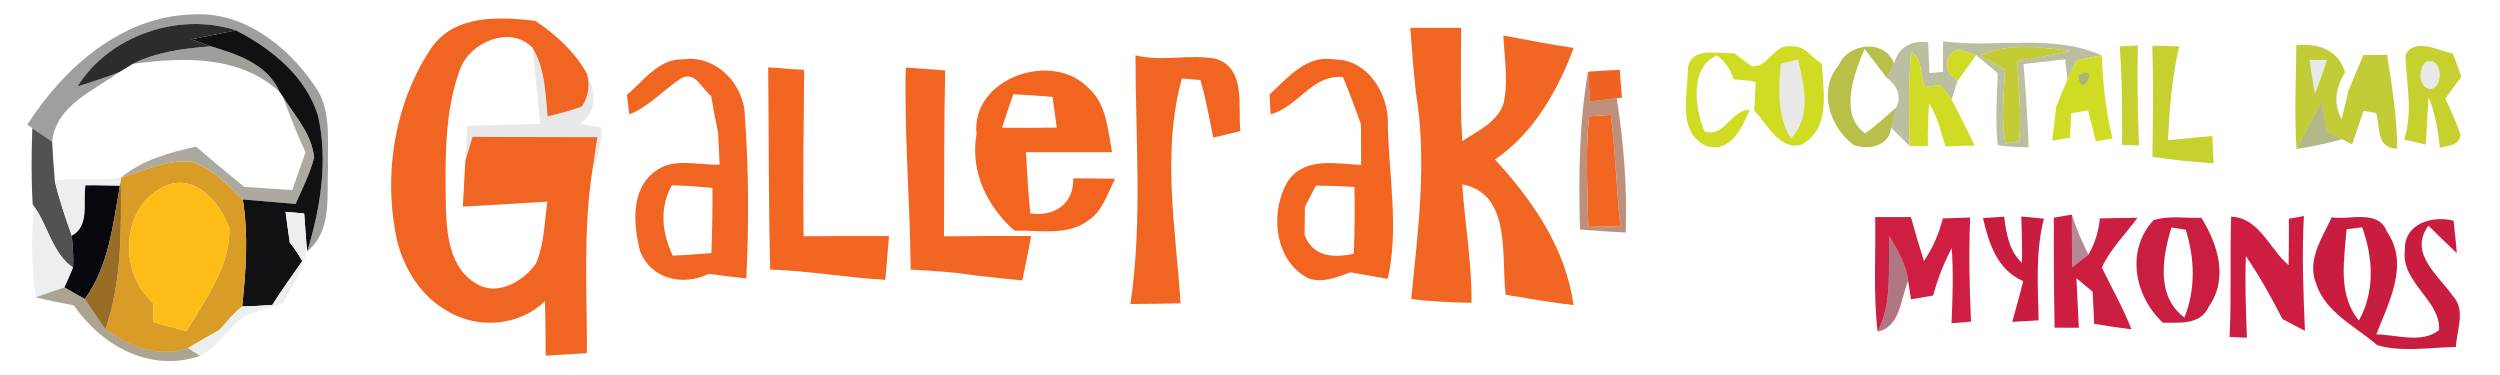
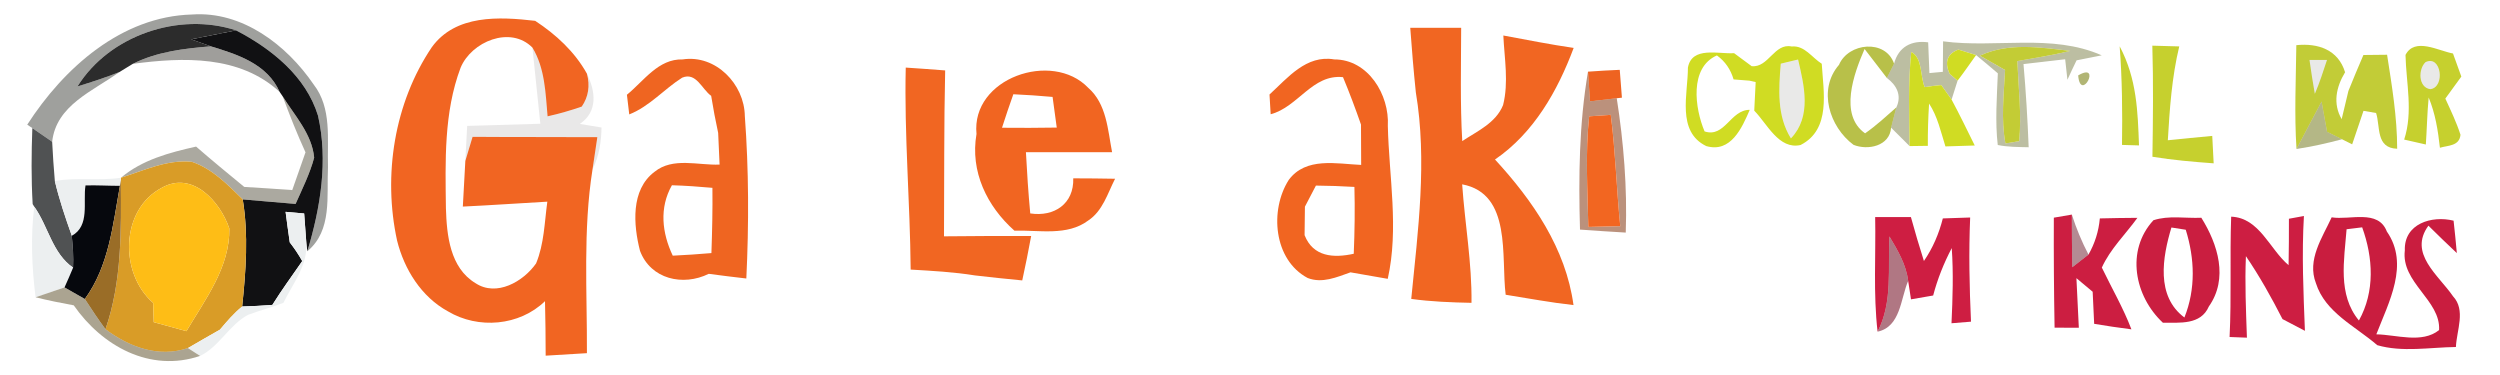
<svg xmlns="http://www.w3.org/2000/svg" width="300pt" height="45pt" viewBox="0 0 300 45" version="1.1">
  <g id="#34362f78">
    <path fill="#34362f" opacity="0.47" d=" M 3.27 14.96 C 7.65 8.16 14.58 1.96 23.05 1.74 C 29.08 1.31 34.40 5.40 37.64 10.14 C 39.84 12.98 39.26 16.71 39.36 20.05 C 39.18 23.50 39.91 27.64 36.88 30.15 C 38.46 24.92 39.39 19.28 38.16 13.88 C 36.70 9.14 32.57 5.85 28.32 3.64 C 21.48 1.41 13.13 4.22 9.30 10.37 C 11.00 9.85 12.68 9.30 14.32 8.65 C 11.19 10.92 6.74 12.61 6.26 17.01 C 5.67 16.60 4.47 15.78 3.88 15.37 L 3.27 14.96 Z" />
  </g>
  <g id="#f16522ff">
    <path fill="#f16522" opacity="1.00" d=" M 51.82 5.66 C 54.68 1.72 59.91 2.00 64.22 2.50 C 66.72 4.14 68.96 6.20 70.43 8.84 C 70.82 10.30 70.61 11.62 69.81 12.79 C 68.46 13.26 67.10 13.65 65.71 13.96 C 65.46 11.15 65.40 8.20 63.89 5.71 C 61.25 3.04 56.57 4.99 55.27 8.13 C 53.25 13.50 53.44 19.35 53.51 24.99 C 53.61 28.23 53.99 32.13 57.06 33.98 C 59.59 35.65 62.80 33.79 64.33 31.61 C 65.30 29.27 65.34 26.68 65.68 24.20 C 62.30 24.39 58.92 24.63 55.54 24.79 C 55.64 22.96 55.74 21.14 55.84 19.31 C 56.05 18.59 56.49 17.15 56.71 16.42 C 61.70 16.46 66.69 16.43 71.68 16.46 C 71.53 17.43 71.24 19.37 71.10 20.34 C 69.95 27.61 70.46 35.04 70.43 42.38 C 68.78 42.48 67.13 42.58 65.48 42.68 C 65.48 40.50 65.45 38.32 65.40 36.14 C 62.33 39.12 57.38 39.53 53.75 37.36 C 50.56 35.62 48.51 32.32 47.65 28.87 C 45.94 21.03 47.31 12.35 51.82 5.66 Z" />
  </g>
  <g id="#272726f7">
    <path fill="#272726" opacity="0.97" d=" M 9.30 10.37 C 13.13 4.22 21.48 1.41 28.32 3.64 C 26.53 4.00 24.74 4.35 22.94 4.72 C 23.53 4.93 24.71 5.35 25.30 5.56 C 22.11 5.82 18.84 6.20 15.94 7.66 C 15.54 7.91 14.73 8.40 14.32 8.65 C 12.68 9.30 11.00 9.85 9.30 10.37 Z" />
  </g>
  <g id="#111113ff">
    <path fill="#111113" opacity="1.00" d=" M 22.94 4.72 C 24.74 4.35 26.53 4.00 28.32 3.64 C 32.57 5.85 36.70 9.14 38.16 13.88 C 39.39 19.28 38.46 24.92 36.88 30.15 L 36.75 29.00 C 36.66 27.87 36.58 26.75 36.50 25.62 C 35.94 25.57 34.82 25.47 34.27 25.42 C 34.43 26.64 34.59 27.86 34.77 29.08 C 35.32 29.79 35.83 30.54 36.27 31.33 C 35.06 33.07 33.81 34.79 32.68 36.59 C 31.48 36.68 30.27 36.75 29.06 36.78 C 29.51 32.51 29.83 28.19 29.13 23.93 C 31.24 24.10 33.36 24.29 35.47 24.47 C 36.28 22.65 37.18 20.85 37.70 18.92 C 37.44 16.08 35.36 13.88 33.92 11.56 C 33.83 11.43 33.65 11.16 33.56 11.03 C 32.06 7.67 28.53 6.54 25.30 5.56 C 24.71 5.35 23.53 4.93 22.94 4.72 Z" />
  </g>
  <g id="#f16622ff">
    <path fill="#f16622" opacity="1.00" d=" M 169.23 3.34 C 171.26 3.34 173.30 3.34 175.34 3.34 C 175.33 7.87 175.21 12.40 175.47 16.93 C 177.28 15.73 179.50 14.76 180.37 12.61 C 181.06 9.88 180.53 7.03 180.40 4.26 C 183.21 4.78 186.01 5.34 188.84 5.75 C 186.91 10.92 184.05 15.96 179.40 19.14 C 183.93 24.06 187.90 29.82 188.82 36.61 C 186.09 36.31 183.39 35.80 180.68 35.37 C 180.11 30.83 181.45 23.24 175.46 22.12 C 175.79 26.87 176.64 31.57 176.58 36.34 C 174.16 36.29 171.74 36.20 169.35 35.87 C 170.16 27.65 171.28 19.31 169.90 11.08 C 169.63 8.50 169.42 5.92 169.23 3.34 Z" />
    <path fill="#f16622" opacity="1.00" d=" M 108.69 8.11 C 110.27 8.21 111.84 8.33 113.42 8.45 C 113.27 15.08 113.32 21.72 113.28 28.36 C 116.77 28.31 120.25 28.32 123.74 28.32 C 123.41 30.10 123.06 31.88 122.67 33.65 C 120.77 33.46 118.88 33.28 116.99 33.05 C 114.44 32.64 111.86 32.50 109.28 32.35 C 109.21 24.26 108.50 16.20 108.69 8.11 Z" />
  </g>
  <g id="#a6b01ccb">
    <path fill="#a6b01c" opacity="0.80" d=" M 220.68 7.78 C 221.80 5.12 226.27 4.66 227.29 7.64 C 227.08 8.07 226.65 8.93 226.43 9.36 C 225.53 8.21 224.63 7.04 223.75 5.88 C 222.46 8.83 220.66 13.78 223.81 16.00 C 225.15 15.07 226.34 13.96 227.56 12.89 C 227.40 13.50 227.08 14.71 226.93 15.32 C 226.77 17.55 224.12 18.07 222.42 17.38 C 219.53 15.23 218.10 10.75 220.68 7.78 Z" />
  </g>
  <g id="#50550d62">
    <path fill="#50550d" opacity="0.38" d=" M 227.29 7.64 C 227.81 5.61 229.40 4.81 231.38 5.08 C 231.42 6.00 231.49 7.85 231.53 8.77 L 233.14 8.62 C 233.15 7.71 233.16 5.88 233.17 4.96 C 239.50 5.81 246.19 3.99 252.21 6.64 C 251.45 6.79 249.94 7.09 249.19 7.24 C 248.81 8.01 248.45 8.79 248.09 9.57 L 247.82 7.11 C 246.15 7.31 244.48 7.50 242.82 7.69 C 243.11 11.01 243.31 14.34 243.44 17.67 C 242.20 17.64 240.95 17.65 239.73 17.40 C 239.40 14.55 239.63 11.66 239.74 8.80 C 238.88 8.06 238.01 7.33 237.13 6.61 C 236.60 6.45 235.53 6.11 235.00 5.95 C 233.67 6.47 233.32 7.43 233.95 8.85 C 234.19 9.05 234.67 9.47 234.91 9.68 C 234.73 10.25 234.37 11.38 234.19 11.95 C 233.88 11.52 233.26 10.65 232.95 10.21 C 232.28 10.27 231.62 10.35 230.96 10.45 C 230.39 9.12 230.75 7.00 229.35 6.23 C 228.96 9.99 229.11 13.77 229.15 17.53 C 228.60 16.98 227.48 15.87 226.93 15.32 C 227.08 14.71 227.40 13.50 227.56 12.89 C 228.24 11.46 227.61 10.24 226.43 9.36 C 226.65 8.93 227.08 8.07 227.29 7.64 M 237.59 6.68 C 238.34 7.11 239.85 7.97 240.61 8.40 C 240.46 11.33 240.11 14.30 240.65 17.21 L 242.30 16.94 C 242.61 13.74 242.21 10.53 242.08 7.33 C 244.20 6.96 246.33 6.61 248.43 6.11 C 244.83 5.68 241.00 5.09 237.59 6.68 Z" />
  </g>
  <g id="#c2cd20ed">
-     <path fill="#c2cd20" opacity="0.93" d=" M 254.36 5.56 C 254.91 5.53 256.00 5.49 256.55 5.46 C 256.44 9.46 256.53 13.46 256.68 17.45 L 254.64 17.39 C 254.70 13.44 254.66 9.49 254.36 5.56 Z" />
+     <path fill="#c2cd20" opacity="0.93" d=" M 254.36 5.56 C 256.44 9.46 256.53 13.46 256.68 17.45 L 254.64 17.39 C 254.70 13.44 254.66 9.49 254.36 5.56 Z" />
    <path fill="#c2cd20" opacity="0.93" d=" M 258.28 5.48 C 259.35 5.51 260.43 5.54 261.51 5.57 C 260.62 9.26 260.36 13.05 260.14 16.83 C 261.91 16.65 263.69 16.47 265.47 16.31 C 265.52 17.41 265.58 18.51 265.64 19.60 C 263.18 19.42 260.72 19.21 258.29 18.81 C 258.36 14.37 258.41 9.92 258.28 5.48 Z" />
    <path fill="#c2cd20" opacity="0.93" d=" M 288.66 6.59 C 289.77 4.45 292.58 6.09 294.36 6.42 C 294.61 7.12 295.11 8.50 295.36 9.19 C 294.72 10.08 294.08 10.95 293.44 11.83 C 294.09 13.25 294.78 14.68 295.26 16.18 C 295.12 17.55 293.75 17.44 292.79 17.73 C 292.56 15.67 292.24 13.62 291.44 11.70 C 291.26 13.57 291.23 15.46 291.10 17.34 C 290.45 17.19 289.15 16.90 288.50 16.75 C 289.59 13.41 288.74 10.00 288.66 6.59 M 291.06 7.46 C 290.17 8.30 290.18 10.50 291.64 10.70 C 293.46 10.47 292.96 6.53 291.06 7.46 Z" />
  </g>
  <g id="#33322c79">
    <path fill="#33322c" opacity="0.47" d=" M 15.94 7.66 C 18.84 6.20 22.11 5.82 25.30 5.56 C 28.53 6.54 32.06 7.67 33.56 11.03 C 28.74 6.60 21.99 6.86 15.94 7.66 Z" />
  </g>
  <g id="#14080216">
    <path fill="#140802" opacity="0.09" d=" M 63.89 5.71 C 65.40 8.20 65.46 11.15 65.71 13.96 C 67.10 13.65 68.46 13.26 69.81 12.79 C 70.61 11.62 70.82 10.30 70.43 8.84 C 71.46 10.95 71.78 13.38 69.58 14.87 C 70.23 14.98 71.53 15.19 72.18 15.30 C 72.16 17.04 71.88 18.77 71.10 20.34 C 71.24 19.37 71.53 17.43 71.68 16.46 C 66.69 16.43 61.70 16.46 56.71 16.42 C 56.49 17.15 56.05 18.59 55.84 19.31 C 55.91 17.91 55.98 16.51 56.06 15.11 C 58.99 15.02 61.91 14.94 64.84 14.85 C 64.50 11.81 64.23 8.76 63.89 5.71 Z" />
  </g>
  <g id="#d0dc23fd">
    <path fill="#d0dc23" opacity="1.00" d=" M 202.55 8.11 C 203.03 5.52 206.22 6.51 208.09 6.38 C 208.61 6.77 209.67 7.55 210.20 7.94 C 212.23 8.15 212.91 5.13 215.00 5.58 C 216.54 5.42 217.44 6.92 218.61 7.65 C 218.81 11.00 219.75 15.53 216.07 17.40 C 213.46 17.99 212.07 14.86 210.51 13.28 C 210.55 12.42 210.64 10.71 210.68 9.85 L 209.94 9.68 C 209.46 9.64 208.51 9.57 208.03 9.53 C 207.68 8.33 207.02 7.37 206.03 6.65 C 202.70 8.11 203.38 13.01 204.55 15.77 C 206.99 16.57 207.64 13.17 209.97 13.18 C 209.04 15.34 207.70 18.38 204.75 17.53 C 201.16 15.78 202.56 11.27 202.55 8.11 M 213.69 7.64 C 213.44 10.69 213.21 13.88 214.91 16.61 C 217.43 13.98 216.50 10.27 215.77 7.14 C 215.25 7.27 214.21 7.52 213.69 7.64 Z" />
    <path fill="#d0dc23" opacity="1.00" d=" M 229.35 6.23 C 230.75 7.00 230.39 9.12 230.96 10.45 C 231.62 10.35 232.28 10.27 232.95 10.21 C 233.26 10.65 233.88 11.52 234.19 11.95 C 235.16 13.76 236.06 15.62 236.97 17.46 C 235.79 17.50 234.62 17.53 233.45 17.57 C 232.90 15.82 232.51 13.98 231.49 12.43 C 231.38 14.12 231.33 15.81 231.34 17.50 C 230.79 17.51 229.70 17.52 229.15 17.53 C 229.11 13.77 228.96 9.99 229.35 6.23 Z" />
    <path fill="#d0dc23" opacity="1.00" d=" M 233.95 8.85 C 233.32 7.43 233.67 6.47 235.00 5.95 C 235.53 6.11 236.60 6.45 237.13 6.61 C 236.39 7.64 235.68 8.68 234.91 9.68 C 234.67 9.47 234.19 9.05 233.95 8.85 Z" />
-     <path fill="#d0dc23" opacity="1.00" d=" M 249.19 7.24 C 249.94 7.09 251.45 6.79 252.21 6.64 C 252.36 9.99 252.67 13.35 253.51 16.61 C 253.01 16.70 252.01 16.87 251.51 16.96 C 251.19 15.73 250.87 14.49 250.56 13.25 C 250.05 13.34 249.04 13.51 248.54 13.59 C 248.51 14.33 248.43 15.79 248.40 16.52 C 247.86 16.61 246.80 16.79 246.26 16.88 C 246.42 15.52 246.59 14.15 246.75 12.79 C 247.17 11.71 247.62 10.64 248.09 9.57 C 248.45 8.79 248.81 8.01 249.19 7.24 M 249.38 9.05 C 249.67 12.40 252.28 7.35 249.38 9.05 Z" />
  </g>
  <g id="#bdc720e6">
    <path fill="#bdc720" opacity="0.90" d=" M 237.59 6.68 C 241.00 5.09 244.83 5.68 248.43 6.11 C 246.33 6.61 244.20 6.96 242.08 7.33 C 242.21 10.53 242.61 13.74 242.30 16.94 L 240.65 17.21 C 240.11 14.30 240.46 11.33 240.61 8.40 C 239.85 7.97 238.34 7.11 237.59 6.68 Z" />
  </g>
  <g id="#bac51fe3">
    <path fill="#bac51f" opacity="0.89" d=" M 275.58 17.88 C 275.31 13.73 275.51 9.57 275.56 5.42 C 278.17 5.15 280.59 5.97 281.41 8.67 C 280.33 10.46 279.92 12.44 281.00 14.30 C 281.20 13.45 281.61 11.76 281.81 10.91 C 282.39 9.47 282.99 8.03 283.61 6.60 C 284.55 6.59 285.50 6.58 286.45 6.57 C 287.03 10.31 287.66 14.05 287.66 17.85 C 285.06 17.77 285.66 15.17 285.13 13.56 C 284.75 13.49 284.00 13.36 283.62 13.30 C 283.16 14.64 282.71 15.98 282.26 17.32 L 281.04 16.71 C 280.59 16.49 279.70 16.04 279.25 15.82 C 279.08 14.91 278.76 13.10 278.59 12.19 C 277.57 14.08 276.58 15.99 275.58 17.88 M 277.14 7.19 C 277.33 8.55 277.54 9.90 277.78 11.26 C 278.35 9.93 278.79 8.56 279.24 7.19 C 278.71 7.19 277.67 7.19 277.14 7.19 Z" />
  </g>
  <g id="#ef6521fd">
    <path fill="#ef6521" opacity="1.00" d=" M 75.23 11.37 C 77.26 9.72 79.00 7.04 81.92 7.13 C 85.89 6.52 89.33 10.10 89.38 13.93 C 89.86 20.41 89.87 26.93 89.56 33.42 C 88.05 33.25 86.55 33.06 85.05 32.86 C 81.96 34.38 78.08 33.51 76.80 30.10 C 76.01 27.01 75.66 22.78 78.54 20.62 C 80.75 18.83 83.77 19.86 86.35 19.75 C 86.30 18.49 86.24 17.22 86.18 15.95 C 85.86 14.48 85.58 12.99 85.34 11.50 C 84.23 10.72 83.55 8.61 81.86 9.32 C 79.68 10.70 77.96 12.76 75.51 13.73 C 75.44 13.14 75.30 11.96 75.23 11.37 M 80.63 22.23 C 79.09 24.95 79.44 27.95 80.73 30.68 C 82.28 30.61 83.83 30.50 85.37 30.37 C 85.46 27.76 85.52 25.15 85.49 22.54 C 83.87 22.39 82.25 22.28 80.63 22.23 Z" />
  </g>
  <g id="#f06521fd">
-     <path fill="#f06521" opacity="1.00" d=" M 135.65 36.48 C 137.12 26.60 136.25 16.58 136.26 6.64 C 139.46 7.44 142.80 6.45 145.95 7.06 C 149.59 8.30 148.51 12.78 148.85 15.74 C 148.04 15.93 146.40 16.31 145.59 16.51 C 145.11 14.20 144.72 11.86 144.05 9.60 C 143.50 9.55 142.38 9.47 141.83 9.42 C 139.38 18.20 141.09 27.47 141.67 36.40 C 139.66 36.44 137.65 36.47 135.65 36.48 Z" />
-   </g>
+     </g>
  <g id="#f16521ff">
    <path fill="#f16521" opacity="1.00" d=" M 152.34 11.34 C 154.53 9.34 156.75 6.55 160.11 7.13 C 164.18 7.12 166.75 11.38 166.54 15.11 C 166.68 21.22 167.88 27.42 166.53 33.46 C 165.03 33.21 163.55 32.95 162.06 32.68 C 160.41 33.26 158.67 34.04 156.92 33.36 C 152.82 31.18 152.34 25.21 154.65 21.59 C 156.71 18.81 160.39 19.66 163.34 19.79 C 163.33 18.18 163.32 16.56 163.32 14.95 C 162.65 13.03 161.94 11.13 161.16 9.26 C 157.48 8.87 155.78 12.84 152.48 13.71 C 152.44 13.11 152.37 11.93 152.34 11.34 M 157.91 22.27 C 157.58 22.91 156.92 24.17 156.59 24.80 C 156.58 25.66 156.56 27.37 156.55 28.22 C 157.57 30.82 160.02 30.99 162.45 30.45 C 162.56 27.78 162.60 25.11 162.53 22.43 C 160.99 22.34 159.45 22.28 157.91 22.27 Z" />
    <path fill="#f16521" opacity="1.00" d=" M 117.18 16.08 C 116.52 9.36 126.27 6.03 130.58 10.53 C 132.80 12.47 132.93 15.57 133.45 18.26 C 130.00 18.28 126.56 18.26 123.11 18.26 C 123.24 20.71 123.40 23.16 123.63 25.61 C 126.51 26.05 128.89 24.45 128.79 21.40 C 130.46 21.40 132.13 21.42 133.81 21.45 C 132.91 23.21 132.33 25.31 130.59 26.46 C 128.06 28.36 124.67 27.59 121.73 27.68 C 118.43 24.75 116.40 20.57 117.18 16.08 M 121.60 11.31 C 121.13 12.64 120.67 13.98 120.24 15.33 C 122.43 15.36 124.62 15.34 126.81 15.31 C 126.64 14.08 126.48 12.85 126.31 11.63 C 124.74 11.49 123.17 11.38 121.60 11.31 Z" />
  </g>
  <g id="#12130316">
    <path fill="#121303" opacity="0.09" d=" M 213.69 7.64 C 214.21 7.52 215.25 7.27 215.77 7.14 C 216.50 10.27 217.43 13.98 214.91 16.61 C 213.21 13.88 213.44 10.69 213.69 7.64 Z" />
    <path fill="#121303" opacity="0.09" d=" M 277.14 7.19 C 277.67 7.19 278.71 7.19 279.24 7.19 C 278.79 8.56 278.35 9.93 277.78 11.26 C 277.54 9.90 277.33 8.55 277.14 7.19 Z" />
    <path fill="#121303" opacity="0.09" d=" M 291.06 7.46 C 292.96 6.53 293.46 10.47 291.64 10.70 C 290.18 10.50 290.17 8.30 291.06 7.46 Z" />
  </g>
  <g id="#f26622ff">
-     <path fill="#f26622" opacity="1.00" d=" M 92.18 8.08 C 93.62 8.18 95.06 8.28 96.50 8.39 C 96.43 15.04 96.36 21.70 96.43 28.35 C 99.85 28.32 103.27 28.32 106.68 28.33 C 106.53 30.08 106.38 31.83 106.24 33.58 C 101.62 33.33 97.05 32.48 92.42 32.35 C 92.22 24.26 92.27 16.17 92.18 8.08 Z" />
-   </g>
+     </g>
  <g id="#ee6321fb">
    <path fill="#ee6321" opacity="1.00" d=" M 190.56 8.60 C 191.83 8.51 193.10 8.43 194.37 8.38 C 194.46 9.49 194.54 10.61 194.63 11.72 L 194.01 11.79 C 193.21 11.88 191.61 12.07 190.80 12.16 C 190.74 11.27 190.62 9.49 190.56 8.60 Z" />
  </g>
  <g id="#8437128b">
    <path fill="#843712" opacity="0.55" d=" M 189.60 27.55 C 189.42 21.22 189.49 14.86 190.56 8.60 C 190.62 9.49 190.74 11.27 190.80 12.16 C 191.61 12.07 193.21 11.88 194.01 11.79 C 194.84 17.12 195.28 22.51 195.09 27.91 C 193.26 27.80 191.43 27.69 189.60 27.55 M 190.70 13.96 C 190.22 18.37 190.51 22.81 190.60 27.23 C 191.56 27.21 193.47 27.16 194.43 27.14 C 193.98 22.69 193.86 18.21 193.29 13.78 C 192.64 13.83 191.34 13.91 190.70 13.96 Z" />
  </g>
  <g id="#7c831597">
    <path fill="#7c8315" opacity="0.59" d=" M 249.38 9.05 C 252.28 7.35 249.67 12.40 249.38 9.05 Z" />
  </g>
  <g id="#4e493579">
    <path fill="#4e4935" opacity="0.47" d=" M 33.92 11.56 C 35.36 13.88 37.44 16.08 37.70 18.92 C 37.18 20.85 36.28 22.65 35.47 24.47 C 33.36 24.29 31.24 24.10 29.13 23.93 C 27.33 22.17 25.47 20.24 23.03 19.42 C 20.07 19.11 17.27 20.46 14.51 21.33 C 17.07 19.17 20.33 18.31 23.53 17.59 C 25.43 19.24 27.37 20.84 29.31 22.43 C 31.23 22.54 33.15 22.67 35.07 22.81 C 35.60 21.30 36.13 19.79 36.66 18.28 C 35.65 16.08 34.76 13.83 33.92 11.56 Z" />
  </g>
  <g id="#6c721283">
    <path fill="#6c7212" opacity="0.51" d=" M 275.58 17.88 C 276.58 15.99 277.57 14.08 278.59 12.19 C 278.76 13.10 279.08 14.91 279.25 15.82 C 279.70 16.04 280.59 16.49 281.04 16.71 C 279.24 17.20 277.42 17.59 275.58 17.88 Z" />
  </g>
  <g id="#f26621ff">
    <path fill="#f26621" opacity="1.00" d=" M 190.70 13.96 C 191.34 13.91 192.64 13.83 193.29 13.78 C 193.86 18.21 193.98 22.69 194.43 27.14 C 193.47 27.16 191.56 27.21 190.60 27.23 C 190.51 22.81 190.22 18.37 190.70 13.96 Z" />
  </g>
  <g id="#444647ed">
    <path fill="#444647" opacity="0.93" d=" M 3.88 15.37 C 4.47 15.78 5.67 16.60 6.26 17.01 C 6.34 18.58 6.44 20.15 6.58 21.72 C 7.11 23.95 7.84 26.11 8.61 28.27 C 8.74 29.55 8.84 30.83 8.77 32.12 C 6.26 30.37 5.80 27.17 4.11 24.80 L 3.92 24.49 C 3.74 21.45 3.77 18.41 3.88 15.37 Z" />
  </g>
  <g id="#d99c27ff">
    <path fill="#d99c27" opacity="1.00" d=" M 14.51 21.33 C 17.27 20.46 20.07 19.11 23.03 19.42 C 25.47 20.24 27.33 22.17 29.13 23.93 C 29.83 28.19 29.51 32.51 29.06 36.78 C 28.06 37.59 27.22 38.58 26.39 39.56 C 25.10 40.30 23.82 41.02 22.55 41.77 C 19.03 42.96 15.50 41.64 12.66 39.51 C 14.64 33.76 14.55 27.61 14.50 21.61 L 14.51 21.33 M 19.42 22.53 C 14.44 25.14 14.30 32.80 18.38 36.35 C 18.40 37.12 18.43 37.89 18.45 38.66 C 19.76 39.02 21.07 39.38 22.37 39.74 C 24.63 35.93 27.60 32.05 27.52 27.42 C 26.43 24.20 23.10 20.45 19.42 22.53 Z" />
  </g>
  <g id="#eceff0ff">
    <path fill="#eceff0" opacity="1.00" d=" M 6.58 21.72 C 9.21 21.25 11.89 21.73 14.51 21.33 L 14.50 21.61 C 14.47 21.78 14.41 22.13 14.39 22.30 C 13.01 22.30 11.63 22.21 10.26 22.25 C 9.94 24.27 10.81 27.09 8.62 28.29 L 8.61 28.27 C 7.84 26.11 7.11 23.95 6.58 21.72 Z" />
    <path fill="#eceff0" opacity="1.00" d=" M 34.27 25.42 C 34.82 25.47 35.94 25.57 36.50 25.62 C 36.58 26.75 36.66 27.87 36.75 29.00 C 36.99 31.79 35.16 33.99 34.01 36.34 C 32.62 36.89 31.16 37.25 29.77 37.78 C 27.52 38.97 26.29 41.62 24.01 42.71 L 22.55 41.77 C 23.82 41.02 25.10 40.30 26.39 39.56 C 27.22 38.58 28.06 37.59 29.06 36.78 C 30.27 36.75 31.48 36.68 32.68 36.59 C 33.81 34.79 35.06 33.07 36.27 31.33 C 35.83 30.54 35.32 29.79 34.77 29.08 C 34.59 27.86 34.43 26.64 34.27 25.42 Z" />
    <path fill="#eceff0" opacity="1.00" d=" M 4.11 24.80 C 5.80 27.17 6.26 30.37 8.77 32.12 C 8.44 32.91 8.10 33.70 7.74 34.49 C 6.58 34.88 5.42 35.27 4.27 35.67 C 3.82 32.07 3.66 28.42 4.11 24.80 Z" />
  </g>
  <g id="#06080dff">
    <path fill="#06080d" opacity="1.00" d=" M 10.26 22.25 C 11.63 22.21 13.01 22.30 14.39 22.30 C 13.54 26.98 13.08 31.91 10.18 35.88 C 9.37 35.41 8.55 34.95 7.74 34.49 C 8.10 33.70 8.44 32.91 8.77 32.12 C 8.84 30.83 8.74 29.55 8.61 28.27 L 8.62 28.29 C 10.81 27.09 9.94 24.27 10.26 22.25 Z" />
  </g>
  <g id="#9a6d27fd">
    <path fill="#9a6d27" opacity="1.00" d=" M 14.39 22.30 C 14.41 22.13 14.47 21.78 14.50 21.61 C 14.55 27.61 14.64 33.76 12.66 39.51 C 11.79 38.33 10.98 37.11 10.18 35.88 C 13.08 31.91 13.54 26.98 14.39 22.30 Z" />
  </g>
  <g id="#febd16ff">
    <path fill="#febd16" opacity="1.00" d=" M 19.42 22.53 C 23.10 20.45 26.43 24.20 27.52 27.42 C 27.60 32.05 24.63 35.93 22.37 39.74 C 21.07 39.38 19.76 39.02 18.45 38.66 C 18.43 37.89 18.40 37.12 18.38 36.35 C 14.30 32.80 14.44 25.14 19.42 22.53 Z" />
  </g>
  <g id="#ce1e42ff">
    <path fill="#ce1e42" opacity="1.00" d=" M 225.02 26.05 C 226.45 26.05 227.88 26.05 229.31 26.05 C 229.79 27.82 230.32 29.57 230.87 31.32 C 231.94 29.76 232.68 28.03 233.14 26.21 C 234.23 26.17 235.33 26.13 236.42 26.10 C 236.24 30.27 236.33 34.44 236.52 38.60 C 235.94 38.65 234.76 38.74 234.18 38.79 C 234.32 35.78 234.42 32.77 234.21 29.77 C 233.26 31.58 232.50 33.48 231.98 35.46 C 231.09 35.62 230.20 35.77 229.32 35.92 L 228.98 33.71 C 228.74 31.75 227.72 30.03 226.73 28.37 C 226.52 32.20 227.15 36.25 225.31 39.80 C 224.78 35.23 225.11 30.63 225.02 26.05 Z" />
  </g>
  <g id="#c91d3ffb">
-     <path fill="#c91d3f" opacity="1.00" d=" M 237.96 26.16 C 238.60 26.12 239.86 26.04 240.50 26.00 C 240.74 28.00 241.10 30.10 242.63 31.55 C 242.67 29.69 242.62 27.83 242.56 25.98 C 243.24 26.04 244.59 26.17 245.27 26.24 C 244.24 30.23 244.55 34.37 244.64 38.44 C 243.58 38.50 242.52 38.56 241.47 38.62 C 241.93 36.99 242.37 35.37 242.79 33.74 C 239.67 32.40 238.65 29.20 237.96 26.16 Z" />
    <path fill="#c91d3f" opacity="1.00" d=" M 279.80 26.08 C 281.97 26.44 285.39 25.07 286.42 27.78 C 289.16 31.72 286.65 36.26 285.16 40.12 C 287.57 40.16 290.63 41.26 292.69 39.61 C 292.90 36.03 288.10 33.91 288.58 30.04 C 288.47 26.85 291.80 25.83 294.43 26.48 C 294.57 27.78 294.71 29.07 294.82 30.37 C 293.67 29.29 292.53 28.19 291.41 27.08 C 288.98 30.42 292.62 33.01 294.36 35.55 C 295.93 37.23 294.79 39.63 294.71 41.64 C 291.58 41.68 288.28 42.30 285.27 41.42 C 282.65 39.15 279.02 37.50 277.91 33.98 C 276.82 31.18 278.67 28.53 279.80 26.08 M 281.59 27.51 C 281.31 31.20 280.49 35.34 283.07 38.46 C 285.01 34.98 284.78 30.92 283.46 27.28 C 282.99 27.34 282.06 27.45 281.59 27.51 Z" />
  </g>
  <g id="#cc1e41fd">
    <path fill="#cc1e41" opacity="1.00" d=" M 246.46 26.12 L 248.62 25.75 C 248.63 27.85 248.63 29.96 248.67 32.07 C 249.16 31.69 250.13 30.93 250.62 30.55 C 251.38 29.21 251.84 27.77 251.98 26.21 C 253.48 26.17 254.98 26.15 256.49 26.14 C 255.06 28.12 253.23 29.87 252.22 32.11 C 253.41 34.58 254.79 36.95 255.77 39.52 C 254.27 39.33 252.78 39.11 251.30 38.86 C 251.24 37.58 251.18 36.29 251.12 35.01 C 250.64 34.60 249.66 33.78 249.17 33.38 C 249.26 35.36 249.36 37.34 249.46 39.33 C 248.73 39.32 247.28 39.32 246.55 39.32 C 246.47 34.92 246.44 30.52 246.46 26.12 Z" />
  </g>
  <g id="#620e1f7a">
    <path fill="#620e1f" opacity="0.48" d=" M 248.62 25.75 C 249.15 27.40 249.81 29.01 250.62 30.55 C 250.13 30.93 249.16 31.69 248.67 32.07 C 248.63 29.96 248.63 27.85 248.62 25.75 Z" />
  </g>
  <g id="#ca1e40fb">
    <path fill="#ca1e40" opacity="1.00" d=" M 258.41 26.43 C 260.25 25.82 262.25 26.22 264.16 26.13 C 266.15 29.31 267.43 33.42 265.06 36.78 C 264.08 39.03 261.56 38.70 259.55 38.73 C 256.14 35.55 255.06 30.08 258.41 26.43 M 260.57 27.30 C 259.50 30.85 258.68 35.54 262.13 38.10 C 263.50 34.67 263.37 31.05 262.29 27.57 C 261.86 27.50 261.00 27.37 260.57 27.30 Z" />
  </g>
  <g id="#cd1e42ff">
    <path fill="#cd1e42" opacity="1.00" d=" M 267.74 26.00 C 271.14 26.13 272.35 29.91 274.63 31.82 C 274.66 29.97 274.68 28.11 274.67 26.25 C 275.12 26.17 276.02 26.00 276.47 25.92 C 276.20 30.51 276.41 35.11 276.59 39.70 C 275.92 39.35 274.57 38.64 273.90 38.29 C 272.57 35.69 271.15 33.15 269.51 30.74 C 269.37 34.00 269.52 37.26 269.63 40.52 L 267.55 40.44 C 267.79 35.63 267.57 30.81 267.74 26.00 Z" />
  </g>
  <g id="#75112592">
    <path fill="#751125" opacity="0.57" d=" M 226.73 28.37 C 227.72 30.03 228.74 31.75 228.98 33.71 C 228.06 35.85 228.08 39.21 225.31 39.80 C 227.15 36.25 226.52 32.20 226.73 28.37 Z" />
  </g>
  <g id="#665a388d">
    <path fill="#665a38" opacity="0.55" d=" M 4.27 35.67 C 5.42 35.27 6.58 34.88 7.74 34.49 C 8.55 34.95 9.37 35.41 10.18 35.88 C 10.98 37.11 11.79 38.33 12.66 39.51 C 15.50 41.64 19.03 42.96 22.55 41.77 L 24.01 42.71 C 18.00 44.74 12.24 41.52 8.85 36.64 C 7.31 36.35 5.78 36.06 4.27 35.67 Z" />
  </g>
</svg>